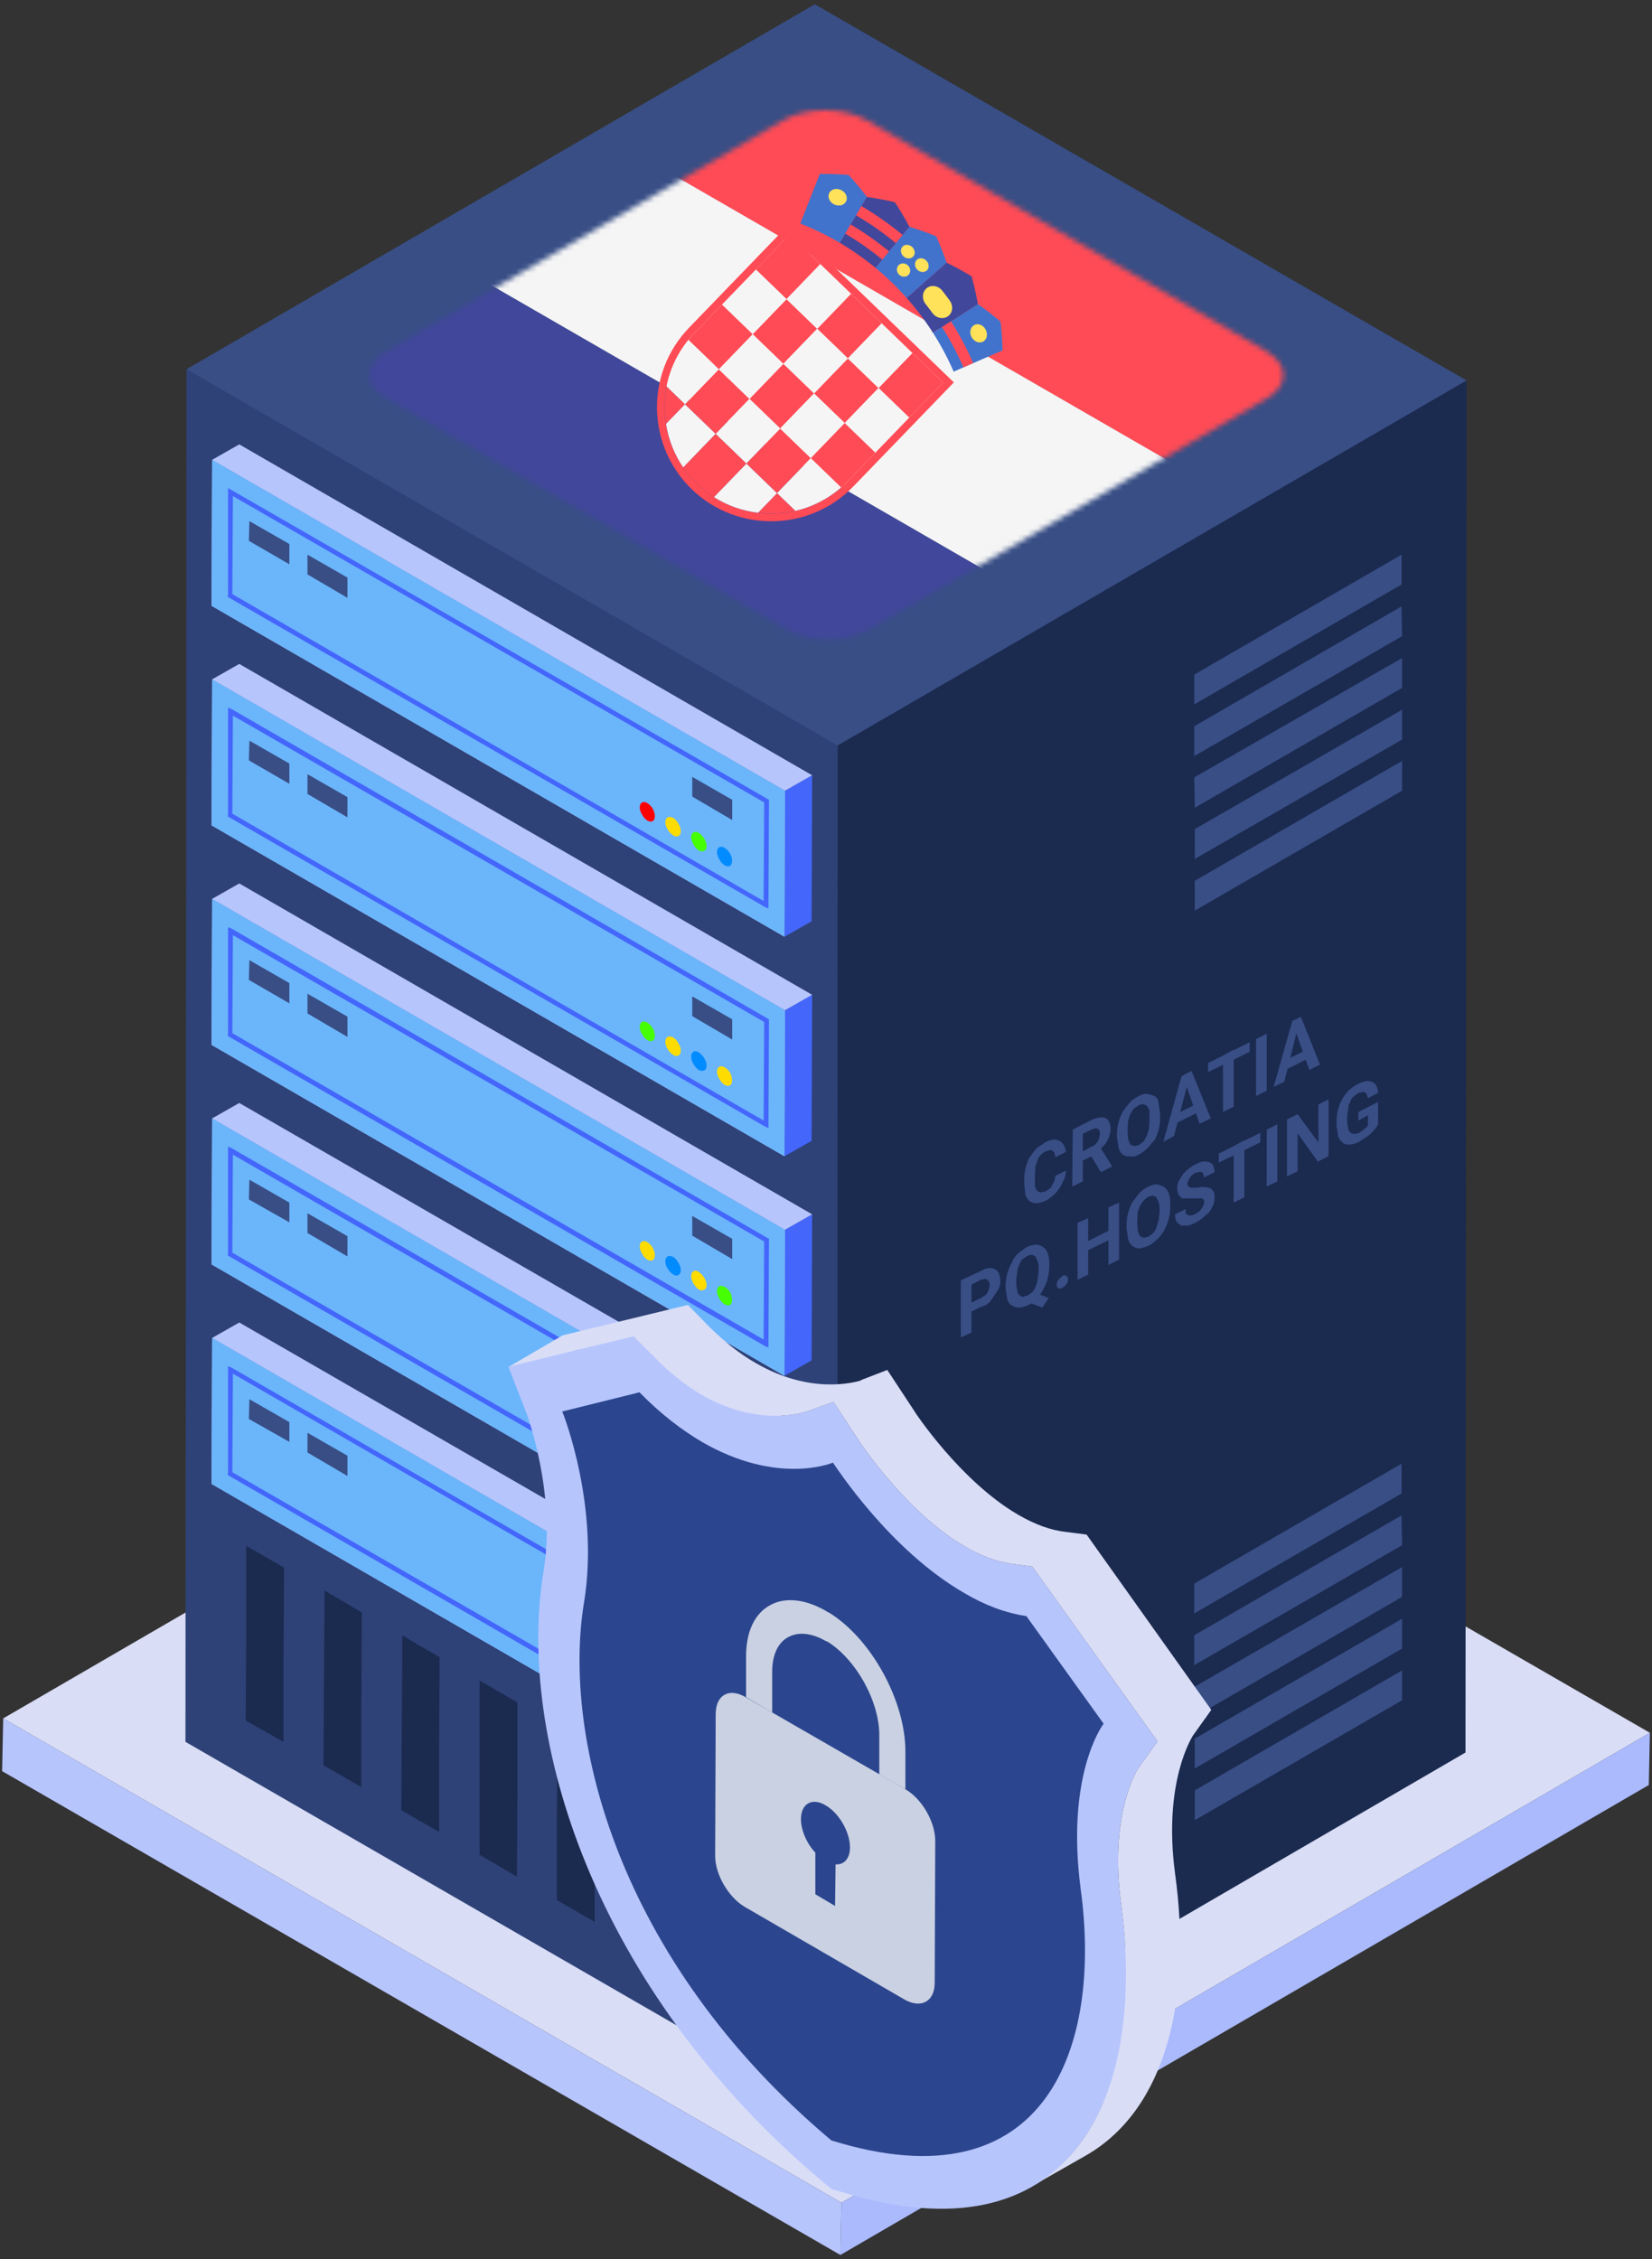
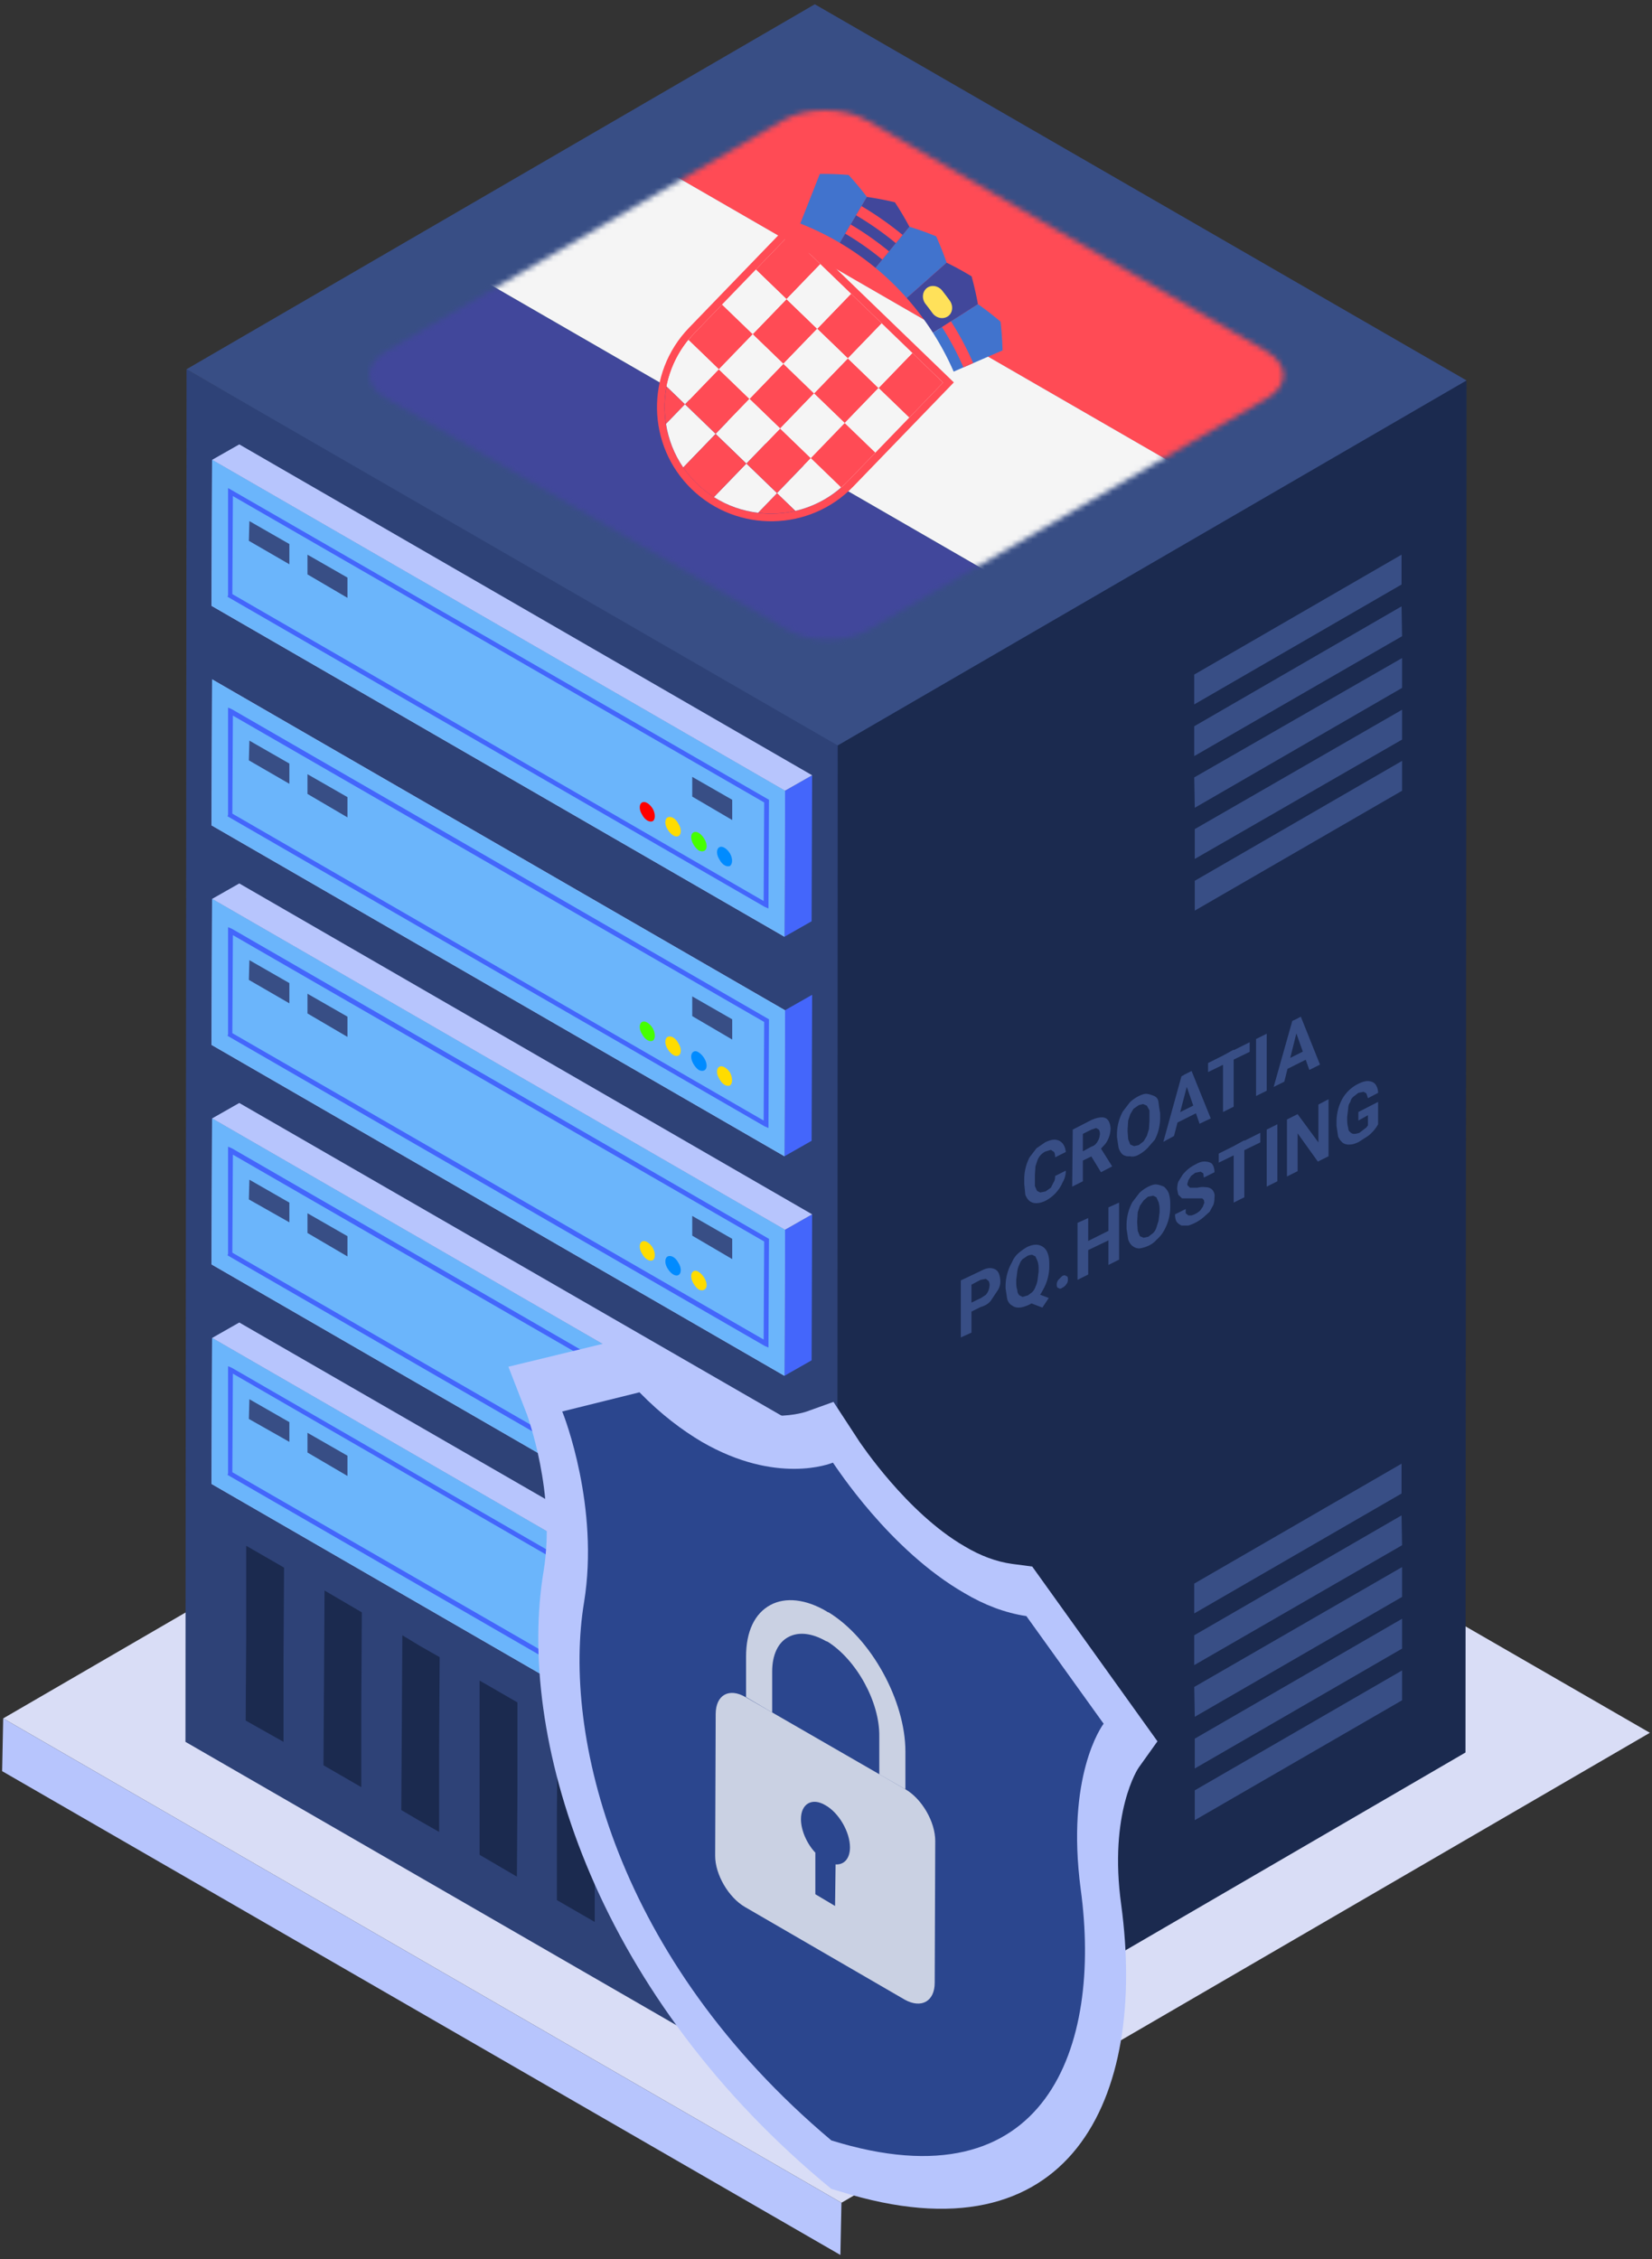
<svg xmlns="http://www.w3.org/2000/svg" viewBox="0 0 310 424">
  <rect x="0" y="0" width="310" height="424" fill="#333333" stroke="none" />
  <defs>
    <mask id="Mask-1" fill="#fff">
      <g>
        <path d="M168.3 45.2c4.3 2.5 4.3 6.5 .1 8.9l-74.7 43.4c-4.2 2.5-11.1 2.5-15.3 0l-75.2-43.4c-4.2-2.4-4.3-6.4 0-8.9l74.6-43.4c4.3-2.4 11.1-2.4 15.4 0l75.1 43.4Z" />
      </g>
    </mask>
  </defs>
  <style>
    @keyframes a0_f { 0% { fill: #008bff; animation-timing-function: steps(1); } 8.885% { fill: #008bff;
    animation-timing-function: steps(1); } 22.231% { fill: red; animation-timing-function: steps(1); } 35.615% {
    fill: #ffdc00; animation-timing-function: steps(1); } 44.5% { fill: #46ff00; animation-timing-function:
    steps(1); } 71.231% { fill: red; animation-timing-function: steps(1); } 84.615% { fill: #ffdc00;
    animation-timing-function: steps(1); } 100% { fill: #46ff00; } }
    @keyframes a1_f { 0% { fill: #46ff00; animation-timing-function: steps(1); } 6.897% { fill: #46ff00;
    animation-timing-function: steps(1); } 25.517% { fill: #ffdc00; animation-timing-function: steps(1); } 36.69% {
    fill: #46ff00; animation-timing-function: steps(1); } 55.31% { fill: red; animation-timing-function: steps(1); }
    70.207% { fill: #ffdc00; animation-timing-function: steps(1); } 85.103% { fill: #008bff;
    animation-timing-function: steps(1); } 100% { fill: #ffdc00; } }
    @keyframes a2_f { 0% { fill: #ffdc00; animation-timing-function: steps(1); } 6.25% { fill: #ffdc00;
    animation-timing-function: steps(1); } 18.75% { fill: #008bff; animation-timing-function: steps(1); } 31.25% {
    fill: #46ff00; animation-timing-function: steps(1); } 43.75% { fill: #ffdc00; animation-timing-function:
    steps(1); } 59.375% { fill: red; animation-timing-function: steps(1); } 71.875% { fill: #008bff;
    animation-timing-function: steps(1); } 87.5% { fill: red; animation-timing-function: steps(1); } 100% { fill:
    #ffdc00; } }
    @keyframes a3_f { 0% { fill: red; animation-timing-function: steps(1); } 6.061% { fill: red;
    animation-timing-function: steps(1); } 18.182% { fill: #ffdc00; animation-timing-function: steps(1); } 27.273% {
    fill: #46ff00; animation-timing-function: steps(1); } 45.455% { fill: red; animation-timing-function: steps(1);
    } 57.576% { fill: #46ff00; animation-timing-function: steps(1); } 72.727% { fill: red;
    animation-timing-function: steps(1); } 84.848% { fill: #ffdc00; animation-timing-function: steps(1); } 100% {
    fill: red; } }
    @keyframes a4_f { 0% { fill: #ffdc00; animation-timing-function: steps(1); } 6.25% { fill: #ffdc00;
    animation-timing-function: steps(1); } 18.75% { fill: #008bff; animation-timing-function: steps(1); } 31.25% {
    fill: #46ff00; animation-timing-function: steps(1); } 43.75% { fill: #ffdc00; animation-timing-function:
    steps(1); } 59.375% { fill: red; animation-timing-function: steps(1); } 71.875% { fill: #008bff;
    animation-timing-function: steps(1); } 87.5% { fill: red; animation-timing-function: steps(1); } 100% { fill:
    #ffdc00; } }
    @keyframes a5_f { 0% { fill: #008bff; animation-timing-function: steps(1); } 8.885% { fill: #008bff;
    animation-timing-function: steps(1); } 22.231% { fill: red; animation-timing-function: steps(1); } 35.615% {
    fill: #ffdc00; animation-timing-function: steps(1); } 44.5% { fill: #46ff00; animation-timing-function:
    steps(1); } 71.231% { fill: red; animation-timing-function: steps(1); } 84.615% { fill: #ffdc00;
    animation-timing-function: steps(1); } 100% { fill: #46ff00; } }
    @keyframes a6_f { 0% { fill: #ffdc00; animation-timing-function: steps(1); } 6.25% { fill: #ffdc00;
    animation-timing-function: steps(1); } 18.75% { fill: #008bff; animation-timing-function: steps(1); } 31.25% {
    fill: #46ff00; animation-timing-function: steps(1); } 43.75% { fill: #ffdc00; animation-timing-function:
    steps(1); } 59.375% { fill: red; animation-timing-function: steps(1); } 71.875% { fill: #008bff;
    animation-timing-function: steps(1); } 87.5% { fill: red; animation-timing-function: steps(1); } 100% { fill:
    #ffdc00; } }
    @keyframes a7_f { 0% { fill: #46ff00; animation-timing-function: steps(1); } 6.897% { fill: #46ff00;
    animation-timing-function: steps(1); } 25.517% { fill: #ffdc00; animation-timing-function: steps(1); } 36.69% {
    fill: #46ff00; animation-timing-function: steps(1); } 55.31% { fill: red; animation-timing-function: steps(1); }
    70.207% { fill: #ffdc00; animation-timing-function: steps(1); } 85.103% { fill: #008bff;
    animation-timing-function: steps(1); } 100% { fill: #ffdc00; } }
    @keyframes a8_f { 0% { fill: #46ff00; animation-timing-function: steps(1); } 6.897% { fill: #46ff00;
    animation-timing-function: steps(1); } 25.517% { fill: #ffdc00; animation-timing-function: steps(1); } 36.69% {
    fill: #46ff00; animation-timing-function: steps(1); } 55.31% { fill: red; animation-timing-function: steps(1); }
    70.207% { fill: #ffdc00; animation-timing-function: steps(1); } 85.103% { fill: #008bff;
    animation-timing-function: steps(1); } 100% { fill: #ffdc00; } }
    @keyframes a9_f { 0% { fill: #ffdc00; animation-timing-function: steps(1); } 6.25% { fill: #ffdc00;
    animation-timing-function: steps(1); } 18.75% { fill: #008bff; animation-timing-function: steps(1); } 31.25% {
    fill: #46ff00; animation-timing-function: steps(1); } 43.75% { fill: #ffdc00; animation-timing-function:
    steps(1); } 59.375% { fill: red; animation-timing-function: steps(1); } 71.875% { fill: #008bff;
    animation-timing-function: steps(1); } 87.5% { fill: red; animation-timing-function: steps(1); } 100% { fill:
    #ffdc00; } }
    @keyframes a10_f { 0% { fill: #008bff; animation-timing-function: steps(1); } 8.885% { fill: #008bff;
    animation-timing-function: steps(1); } 22.231% { fill: red; animation-timing-function: steps(1); } 35.615% {
    fill: #ffdc00; animation-timing-function: steps(1); } 44.5% { fill: #46ff00; animation-timing-function:
    steps(1); } 71.231% { fill: red; animation-timing-function: steps(1); } 84.615% { fill: #ffdc00;
    animation-timing-function: steps(1); } 100% { fill: #46ff00; } }
    @keyframes a11_f { 0% { fill: #ffdc00; animation-timing-function: steps(1); } 6.25% { fill: #ffdc00;
    animation-timing-function: steps(1); } 18.75% { fill: #008bff; animation-timing-function: steps(1); } 31.25% {
    fill: #46ff00; animation-timing-function: steps(1); } 43.75% { fill: #ffdc00; animation-timing-function:
    steps(1); } 59.375% { fill: red; animation-timing-function: steps(1); } 71.875% { fill: #008bff;
    animation-timing-function: steps(1); } 87.5% { fill: red; animation-timing-function: steps(1); } 100% { fill:
    #ffdc00; } }
    @keyframes a12_t { 0% { transform: translate(95.4px,244.9px); animation-timing-function: cubic-bezier(0,0,.6,1);
    } 50% { transform: translate(95.4px,211.4px); animation-timing-function: cubic-bezier(.4,0,1,1); } 100% {
    transform: translate(95.4px,244.9px); } }
    @keyframes a13_t { 0% { transform: translate(59.4px,93.3px) scale(1,1) translate(-20.6px,-37.9px);
    animation-timing-function: cubic-bezier(0,0,.6,1); } 50% { transform: translate(59.4px,93.3px) scale(1.2,1.2)
    translate(-20.6px,-37.9px); animation-timing-function: cubic-bezier(.4,0,1,1); } 100% { transform:
    translate(59.4px,93.3px) scale(1,1) translate(-20.6px,-37.9px); } }
    @keyframes a13_o { 0% { opacity: .8; animation-timing-function: cubic-bezier(0,0,.6,1); } 50% { opacity: 1;
    animation-timing-function: cubic-bezier(.4,0,1,1); } 100% { opacity: .8; } }
</style>
  <title>Croatia</title>
  <desc>Created with Sketch.</desc>
  <g fill="none" fill-rule="evenodd">
    <path fill="#d9ddf6" fill-rule="nonzero" d="M.6 322.5l151.7-88.1l157.3 90.8l-151.7 88.2Z" />
-     <path fill="#aabafd" fill-rule="nonzero" d="M157.9 413.4l151.7-88.2l-0.2 9.8l-151.7 88.2Z" />
    <path fill="#b7c5fd" fill-rule="nonzero" d="M157.9 413.4l-0.2 9.8l-157.3-90.8l.2-9.9Z" />
    <path fill="#1b2a4f" fill-rule="nonzero" d="M152.4 139l122.8-67.6l-0.2 257.5l-117.9 68.6Z" />
    <path fill="#384e85" fill-rule="nonzero" d="M224.2 336v5.6l38.9-22.5v-5.6Zm-0.1-38.8v5.6l38.9-22.5v-5.6Zm0 9.7v5.6l39-22.5l-0.1-5.6Zm0 9.7l.1 5.6l38.9-22.5v-5.6Zm.1 9.7v5.6l38.9-22.5v-5.6Z" />
    <path fill="#384e85" fill-rule="nonzero" d="M224.2 165.3v5.6l38.9-22.5v-5.6Zm-0.1-38.7v5.6l38.9-22.5v-5.6Zm0 9.7v5.6l39-22.5l-0.1-5.6Zm0 9.6l.1 5.7l38.9-22.5v-5.6Zm.1 9.7v5.6l38.9-22.4v-5.6Z" />
    <path fill="#2e4277" fill-rule="nonzero" d="M157.2 139l-0.1 258.5l-122.3-70.6l.2-257.6Z" />
    <path fill="#4466fb" fill-rule="nonzero" d="M147.3 148.4l5.1-2.9l-0.1 27.4l-5.1 2.9Z" />
    <path fill="#b7c5fd" fill-rule="nonzero" d="M39.8 86.3l5.1-2.9l107.5 62.1l-5.1 2.9Z" />
    <path fill="#b7c5fd" fill-rule="nonzero" d="M147.3 148.4l-0.1 27.4l-107.5-62.1l.1-27.4Z" />
    <path fill="#6bb5fb" fill-rule="nonzero" d="M147.3 148.4l-0.1 27.4l-107.5-62.1l.1-27.4Z" />
    <path fill="#384e85" fill-rule="nonzero" d="M54.3 102.1v3.8l-7.6-4.4l.1-3.7Z" />
    <path fill="#384e85" fill-rule="nonzero" d="M65.2 108.4v3.8l-7.5-4.4v-3.7Z" />
    <path fill="#384e85" fill-rule="nonzero" d="M137.4 150.1v3.8l-7.5-4.4v-3.7Z" />
    <g transform="translate(120,150.5)">
      <path d="M137 162.5c.5-0.4 .5-1.4 0-2.3c-0.6-1-1.5-1.5-2-1.2c-0.6 .3-0.6 1.4 0 2.3c.5 1 1.4 1.5 2 1.2Z" fill="#008bff" fill-rule="nonzero" transform="translate(-120,-150.5)" style="animation: 2.6s linear infinite both a0_f;" />
      <path d="M131.1 156.3c.8 .5 1.5 1.6 1.5 2.5c0 .9-0.7 1.2-1.5 .8c-0.7-0.5-1.4-1.6-1.4-2.5c0-0.9 .7-1.2 1.4-0.8Z" fill="#46ff00" fill-rule="nonzero" transform="translate(-120,-150.5)" style="animation: 2.9s linear infinite both a1_f;" />
      <path d="M127.3 156.9c.6-0.3 .6-1.4 0-2.3c-0.5-1-1.4-1.5-2-1.2c-0.6 .3-0.6 1.4 0 2.3c.6 1 1.5 1.5 2 1.2Z" fill="#ffdc00" fill-rule="nonzero" transform="translate(-120,-150.5)" style="animation: 3.2s linear infinite both a2_f;" />
      <path d="M122.5 154.1c.5-0.3 .5-1.4 0-2.3c-0.6-1-1.5-1.5-2-1.2c-0.6 .3-0.6 1.4 0 2.3c.5 1 1.4 1.5 2 1.2Z" fill="red" fill-rule="nonzero" transform="translate(-120,-150.5)" style="animation: 3.3s linear infinite both a3_f;" />
    </g>
    <path d="M43.5 92l-0.7-0.4v20.1l-0.1 .3l100.8 58.2l.7 .3l.1-20.1v-0.3l-100.8-58.1Zm99.8 77.1l-99.7-57.6l.1-18.4l99.7 57.5l-0.1 18.5Z" fill="#4466fb" fill-rule="nonzero" />
    <path fill="#4466fb" fill-rule="nonzero" d="M147.3 189.6l5.1-2.9l-0.1 27.4l-5.1 2.9Z" />
-     <path fill="#b7c5fd" fill-rule="nonzero" d="M39.8 127.5l5.1-2.9l107.5 62.1l-5.1 2.9Z" />
    <path fill="#b7c5fd" fill-rule="nonzero" d="M147.3 189.6l-0.1 27.4l-107.5-62.1l.1-27.4Z" />
    <path fill="#6bb5fb" fill-rule="nonzero" d="M147.3 189.6l-0.1 27.4l-107.5-62.1l.1-27.4Z" />
    <path fill="#384e85" fill-rule="nonzero" d="M54.3 143.3v3.8l-7.6-4.4l.1-3.7Z" />
    <path fill="#384e85" fill-rule="nonzero" d="M65.2 149.6v3.8l-7.5-4.4v-3.7Z" />
    <path fill="#384e85" fill-rule="nonzero" d="M137.4 191.3v3.8l-7.5-4.4v-3.7Z" />
    <g transform="translate(120,191.7)">
      <path d="M137 203.7c.5-0.4 .5-1.4 0-2.4c-0.6-0.9-1.5-1.4-2-1.1c-0.6 .3-0.6 1.4 0 2.3c.5 1 1.4 1.5 2 1.2Z" fill="#ffdc00" fill-rule="nonzero" transform="translate(-120,-191.7)" style="animation: 3.2s linear infinite both a4_f;" />
      <path d="M131.1 197.5c.8 .5 1.5 1.6 1.5 2.5c0 .9-0.7 1.2-1.5 .8c-0.7-0.5-1.4-1.6-1.4-2.5c0-0.9 .7-1.3 1.4-0.8Z" fill="#008bff" fill-rule="nonzero" transform="translate(-120,-191.7)" style="animation: 2.6s linear infinite both a5_f;" />
      <path d="M127.3 198.1c.6-0.3 .6-1.4 0-2.3c-0.5-1-1.4-1.5-2-1.2c-0.6 .3-0.6 1.4 0 2.3c.6 1 1.5 1.5 2 1.2Z" fill="#ffdc00" fill-rule="nonzero" transform="translate(-120,-191.7)" style="animation: 3.2s linear infinite both a6_f;" />
      <path d="M122.5 195.3c.5-0.3 .5-1.4 0-2.3c-0.6-1-1.5-1.5-2-1.2c-0.6 .3-0.6 1.4 0 2.3c.5 1 1.4 1.5 2 1.2Z" fill="#46ff00" fill-rule="nonzero" transform="translate(-120,-191.7)" style="animation: 2.9s linear infinite both a7_f;" />
    </g>
    <path d="M43.5 133.1l-0.7-0.3v20.1l-0.1 .3l100.8 58.2l.7 .3l.1-20.1v-0.3l-100.8-58.2Zm99.8 77.2l-99.7-57.6l.1-18.4l99.7 57.5l-0.1 18.5Z" fill="#4466fb" fill-rule="nonzero" />
    <path fill="#4466fb" fill-rule="nonzero" d="M147.3 230.8l5.1-2.9l-0.1 27.4l-5.1 2.9Z" />
    <path fill="#b7c5fd" fill-rule="nonzero" d="M39.8 168.7l5.1-2.9l107.5 62.1l-5.1 2.9Z" />
    <path fill="#b7c5fd" fill-rule="nonzero" d="M147.3 230.8l-0.1 27.4l-107.5-62.1l.1-27.4Z" />
    <path fill="#6bb5fb" fill-rule="nonzero" d="M147.3 230.8l-0.1 27.4l-107.5-62.1l.1-27.4Z" />
    <path fill="#384e85" fill-rule="nonzero" d="M54.3 184.5v3.8l-7.6-4.4l.1-3.7Z" />
    <path fill="#384e85" fill-rule="nonzero" d="M65.2 190.8v3.8l-7.5-4.4v-3.7Z" />
    <path fill="#384e85" fill-rule="nonzero" d="M137.4 232.5v3.8l-7.5-4.4v-3.7Z" />
    <g transform="translate(120,232.9)">
-       <path d="M137 244.9c.5-0.4 .5-1.4 0-2.4c-0.6-0.9-1.5-1.4-2-1.1c-0.6 .3-0.6 1.3 0 2.3c.5 1 1.4 1.5 2 1.2Z" fill="#46ff00" fill-rule="nonzero" transform="translate(-120,-232.9)" style="animation: 2.9s linear infinite both a8_f;" />
      <path d="M131.1 238.7c.8 .5 1.5 1.6 1.5 2.5c0 .8-0.7 1.2-1.5 .8c-0.7-0.5-1.4-1.6-1.4-2.5c0-0.9 .7-1.3 1.4-0.8Z" fill="#ffdc00" fill-rule="nonzero" transform="translate(-120,-232.9)" style="animation: 3.2s linear infinite both a9_f;" />
      <path d="M127.3 239.3c.6-0.3 .6-1.4 0-2.3c-0.5-1-1.4-1.5-2-1.2c-0.6 .3-0.6 1.4 0 2.3c.6 1 1.5 1.5 2 1.2Z" fill="#008bff" fill-rule="nonzero" transform="translate(-120,-232.9)" style="animation: 2.6s linear infinite both a10_f;" />
      <path d="M122.5 236.5c.5-0.3 .5-1.4 0-2.3c-0.6-1-1.5-1.5-2-1.2c-0.6 .3-0.6 1.4 0 2.3c.5 1 1.4 1.5 2 1.2Z" fill="#ffdc00" fill-rule="nonzero" transform="translate(-120,-232.9)" style="animation: 3.2s linear infinite both a11_f;" />
    </g>
    <path d="M43.5 174.3l-0.7-0.3v20.1l-0.1 .3l100.8 58.2l.7 .3l.1-20.1v-0.3l-100.8-58.2Zm99.8 77.1l-99.7-57.5l.1-18.4l99.7 57.5l-0.1 18.4Z" fill="#4466fb" fill-rule="nonzero" />
    <path fill="#b7c5fd" fill-rule="nonzero" d="M39.8 209.9l5.1-2.9l107.5 62l-5.1 3Z" />
    <path fill="#b7c5fd" fill-rule="nonzero" d="M147.3 272l-0.1 27.4l-107.5-62.1l.1-27.4Z" />
    <path fill="#6bb5fb" fill-rule="nonzero" d="M147.3 272l-0.1 27.4l-107.5-62.1l.1-27.4Z" />
    <path fill="#384e85" fill-rule="nonzero" d="M54.3 225.7v3.7l-7.6-4.3l.1-3.7Z" />
    <path fill="#384e85" fill-rule="nonzero" d="M65.2 232v3.8l-7.5-4.4v-3.7Z" />
    <path d="M43.5 215.5l-0.7-0.3v20.1l-0.1 .3l100.8 58.2l.7 .3l.1-20.1v-0.3l-100.8-58.2Zm99.8 77.1l-99.7-57.5l.1-18.4l99.7 57.5l-0.1 18.4Z" fill="#4466fb" fill-rule="nonzero" />
    <path fill="#b7c5fd" fill-rule="nonzero" d="M39.8 251.1l5.1-2.9l107.5 62l-5.1 3Z" />
    <path fill="#b7c5fd" fill-rule="nonzero" d="M147.3 313.2l-0.1 27.4l-107.5-62.1l.1-27.4Z" />
    <path fill="#6bb5fb" fill-rule="nonzero" d="M147.3 313.2l-0.1 27.4l-107.5-62.1l.1-27.4Z" />
    <path fill="#384e85" fill-rule="nonzero" d="M54.3 266.9v3.7l-7.6-4.3l.1-3.7Z" />
    <path fill="#384e85" fill-rule="nonzero" d="M65.2 273.2v3.8l-7.5-4.4v-3.7Z" />
    <path d="M43.5 256.7l-0.7-0.3v20.1l-0.1 .3l100.8 58.2l.7 .3l.1-20.1v-0.3l-100.8-58.2Zm99.8 77.1l-99.7-57.5l.1-18.5l99.7 57.6l-0.1 18.4Z" fill="#4466fb" fill-rule="nonzero" />
    <path fill="#1b2a4f" fill-rule="nonzero" d="M140.9 344.8v17l-0.1 15.7l-7-4.1v-15.6l.1-17.1Zm-80-46.3l7 4.1l-0.1 17.1v15.7l-7.1-4.1l.1-15.7Zm17.9 10.4l3.7 2.1l-0.1 17v15.8l-3.7-2.1l-3.4-2l.1-15.7l.1-17.1Zm25.8 14.9l7.1 4.1l-0.1 17.1v15.7l-7.1-4.1v-15.7Zm17.9 10.3l3.8 2.2v17l-0.1 15.8l-3.8-2.2l-3.2-1.9v-15.7l.1-17.1Zm-32.5-18.7l7.1 4.1v17l-0.1 15.7l-7-4.1v-15.6Zm-43.8-25.3l7.1 4.1l-0.1 17.1v15.6l-7.1-4l.1-15.7Z" />
    <path fill="#384e85" fill-rule="nonzero" d="M35 69.3l117.9-68.5l122.3 70.6l-118 68.5Z" />
  </g>
  <g transform="translate(69.3,20.7)">
    <g fill-rule="nonzero" mask="url(#Mask-1)">
      <path d="m149.13 105.754-5.547 9.608c-16.543 28.653-49.582 40.547-73.796 26.568l-68.2-39.375c-24.213-13.98-30.431-48.54-13.889-77.193l5.547-9.608 155.885 90Z" fill="#41479B" />
      <path d="M179.368 53.381c13.387-23.22 8.986-50.843-9.838-61.71L81.845-58.956c-18.832-10.873-44.97-.858-58.38 22.37l-12.72 22.029 155.885 90 12.738-22.063Z" fill="#FF4B55" />
      <path fill="#F5F5F5" d="m14.745-12.288 155.884 90-17.5 30.311-155.884-90z" />
      <path d="m78.886 23.305 5.756 5.56-6.353 6.58-5.757-5.56 6.354-6.58ZM90.4 34.425l5.757 5.559-6.354 6.58-5.757-5.56 6.354-6.58Zm-12.11 1.018 5.757 5.56-6.354 6.579-5.756-5.56 6.354-6.579Zm23.623 10.1 5.757 5.559-6.354 6.58-5.757-5.56 6.354-6.58Z" fill="#FF4B55" />
      <path fill="#FF4B55" d="m89.803 46.561 5.757 5.56-6.353 6.578-5.757-5.559z" />
      <path d="m84.643 28.865 5.757 5.56-6.354 6.579-5.757-5.56 6.354-6.579Zm11.513 11.118 5.756 5.559-6.353 6.58-5.757-5.56 6.354-6.58Zm-23.623-10.1 5.757 5.56-6.354 6.58-5.756-5.56 6.353-6.58Z" fill="#F5F5F5" />
      <path d="m84.048 41.003 5.756 5.559-6.354 6.58-5.756-5.56 6.354-6.58ZM95.56 52.12l5.756 5.559-6.354 6.58-5.756-5.56 6.354-6.58Z" fill="#F5F5F5" />
      <path d="m77.694 47.582 5.756 5.56-6.353 6.58-5.757-5.56 6.354-6.58Zm-12.111 1.02 5.756 5.56-6.353 6.58-5.757-5.56 6.354-6.58ZM77.096 59.72l5.756 5.56-6.354 6.579-5.756-5.56 6.354-6.579Z" fill="#FF4B55" />
      <path d="m71.937 42.023 5.756 5.559-6.354 6.58-5.756-5.56 6.354-6.58ZM83.45 53.14l5.756 5.559-6.354 6.58-5.756-5.56 6.354-6.58Zm-12.11 1.021 5.757 5.56-6.354 6.579-5.757-5.56 6.354-6.579Z" fill="#F5F5F5" />
      <path d="M107.67 51.101 89.802 69.604c-7.676 7.949-20.342 8.17-28.29.494-7.948-7.675-8.17-20.34-.494-28.29l17.869-18.502L107.67 51.1m2.02-.035L78.852 21.285l-18.86 19.531c-8.211 8.503-7.974 22.1.528 30.31 8.503 8.211 22.1 7.974 30.31-.529l18.862-19.531Z" fill="#FF4B55" />
      <path d="m65.584 48.602 6.353-6.58-5.757-5.558-5.162 5.345c-.402.416-.77.853-1.129 1.294l5.695 5.499Z" fill="#FF4B55" />
      <path d="m88.548 70.778-5.694-5.499-6.354 6.58 3.441 3.322a19.869 19.869 0 0 0 8.607-4.403ZM55.79 51.858l3.44 3.323 6.354-6.58-5.695-5.498a19.87 19.87 0 0 0-4.1 8.755Z" fill="#F5F5F5" />
      <path d="m82.854 65.28 5.694 5.498c.428-.374.851-.757 1.253-1.173l5.162-5.346-5.756-5.559-6.353 6.58Zm-27.178-6.418 3.554-3.681-3.44-3.323a20.087 20.087 0 0 0-.114 7.004ZM79.94 75.18l-3.44-3.323-3.555 3.681c2.332.288 4.7.173 6.995-.358Z" fill="#FF4B55" />
      <path d="M55.676 58.862c.457 2.879 1.524 5.677 3.237 8.168l6.074-6.29-5.757-5.56-3.554 3.682Zm8.994 13.727c2.548 1.625 5.382 2.593 8.276 2.95l3.554-3.68-5.756-5.56-6.074 6.29Z" fill="#F5F5F5" />
      <path d="m70.744 66.299-5.757-5.56-6.074 6.29a20.086 20.086 0 0 0 5.757 5.56l6.074-6.29Z" fill="#FF4B55" />
      <path d="M93.374 16.257a58.517 58.517 0 0 0-3.44-4.123 61.59 61.59 0 0 0-5.395-.192l-3.667 9.308a52.306 52.306 0 0 1 7.417 3.62l5.085-8.613ZM108.339 28.6a59.853 59.853 0 0 0-1.972-4.95 59.967 59.967 0 0 0-5.016-1.799l-6.366 7.716a52.22 52.22 0 0 1 5.865 5.665l7.49-6.632Zm10.49 16.456a61.59 61.59 0 0 0-.38-5.385 58.676 58.676 0 0 0-4.24-3.294l-8.432 5.383a52.282 52.282 0 0 1 3.878 7.285l9.174-3.989Z" fill="#4173CD" />
      <path d="M101.351 21.851a59.347 59.347 0 0 0-2.724-4.587 60.776 60.776 0 0 0-5.253-1.007l-5.085 8.614a52.222 52.222 0 0 1 6.696 4.696l6.366-7.716Zm12.858 14.526a60.797 60.797 0 0 0-1.19-5.215 59.368 59.368 0 0 0-4.68-2.562l-7.489 6.632a52.273 52.273 0 0 1 4.927 6.528l8.432-5.383Z" fill="#41479B" />
      <path d="M98.804 24.938a58.239 58.239 0 0 0-7.464-5.235l1.017-1.723a60.33 60.33 0 0 1 7.72 5.414l-1.273 1.544Zm-2.546 3.086a54.314 54.314 0 0 0-6.952-4.876l1.017-1.723a56.225 56.225 0 0 1 7.208 5.056l-1.273 1.543Z" fill="#FF4B55" />
      <path d="M105.667 38.043a54.183 54.183 0 0 0-1.28-1.695c-.719-.916-.657-2.217.18-2.94.836-.721 2.183-.53 2.966.467.47.598.928 1.204 1.374 1.82.745 1.027.563 2.381-.36 2.986-.925.607-2.194.306-2.88-.638Z" fill="#FFE15A" />
      <path d="M111.49 48.247a54.292 54.292 0 0 0-4.026-7.564l1.686-1.077a56.235 56.235 0 0 1 4.175 7.844l-1.835.797Z" fill="#FF4B55" />
-       <path d="M115.146 43.434c-.745.364-1.688-.031-2.132-.868-.445-.836-.246-1.835.472-2.25.717-.415 1.705-.048 2.176.84.473.886.229 1.914-.516 2.278ZM89.462 17.117c-.39.732-1.382.965-2.232.55-.85-.415-1.278-1.344-.941-2.1.337-.758 1.356-1.037 2.259-.596.902.44 1.304 1.415.914 2.146Zm12.593 10.34c-.459.478-1.262.453-1.809-.044-.547-.495-.65-1.294-.22-1.796.432-.502 1.257-.5 1.832.02.574.52.656 1.341.197 1.82Zm2.567 2.598c-.488.448-1.289.372-1.803-.157-.515-.529-.569-1.331-.107-1.807.462-.474 1.286-.421 1.826.134.541.555.57 1.38.084 1.83Zm-3.448.84c-.474.465-1.254.436-1.756-.05-.502-.485-.558-1.262-.111-1.752.446-.488 1.25-.484 1.777.028.53.51.562 1.312.09 1.774Z" fill="#FFE15A" />
    </g>
  </g>
  <g transform="translate(180,190)">
    <path d="m18 30.7 2-1q0 1.2-.6 2.2a7 7 0 0 1-3.3 3.5q-.9.4-1.6.4a2 2 0 0 1-1.3-.4q-.5-.4-.8-1.2l-.2-2v-.7a9 9 0 0 1 1-4.3l1.3-1.7 1.6-1.1q1.2-.6 2-.5t1.3.7.6 1.6l-2 1q0-.6-.2-1l-.6-.4-1 .3a3 3 0 0 0-1.5 1.6l-.4 1.2-.1 1.6v2.1l.4.9.6.3 1-.2 1-.7.5-1q.3-.4.3-1.2m3.3-8.7 3.5-1.8q1.1-.5 2-.5.7 0 1.1.5t.5 1.5a5 5 0 0 1-1 3l-1.1 1.2-.6.7-3.1 1.5v-1.7l2.2-1.2q.6-.2.9-.6a3 3 0 0 0 .7-1.8q0-.5-.2-.8l-.5-.3-.9.3-1.6.8v8.9l-2 1zm5.3 8-2.2-3.6 2.1-1 2.2 3.5zm11.1-11v.5a9 9 0 0 1-1 4.4l-1.4 1.6q-.7.7-1.6 1.2T32 27a2 2 0 0 1-1.3-.3q-.5-.4-.8-1.3l-.3-2V23a9 9 0 0 1 1.1-4.4l1.3-1.7q.7-.7 1.7-1.2t1.6-.4 1.3.4.8 1.2.3 2m-2 1.4v-1.9l-.5-.9-.7-.3-.8.2-1 .7-.6 1-.4 1.2-.1 1.6v.5l.1 1.4.4 1 .7.3.9-.2.9-.7.6-1 .4-1.3zm7.2-7.1-2.6 10-2 1.1L41.7 12l1.3-.7zm2.2 7.7-2.6-7.5-.3-1.7 1.4-.7 3.6 8.9zm-.2-3.9v1.7l-5 2.5v-1.7zm6.6-10v10.7l-2 1V8.1zm3-1.4v1.8l-7.8 3.8V9.5zM57.7 4v10.7l-2 1V5zm5.8-1L61 13l-2 1 3.5-12.4 1.3-.6zm2.2 7.8L63 3.2l-.2-1.7 1.3-.7 3.6 9zm-.1-4v1.8l-5 2.5V9.3zM4 55.3l-2.4 1.2v-1.7l2.5-1.2.9-.6a3 3 0 0 0 .7-1.8q0-.5-.2-.8L5 50l-1 .2-1.7.9v9l-2 .9V50.3l3.8-1.8q1.1-.6 1.9-.5t1.2.6.5 1.6-.5 2T6 54t-2 1.3m10.2-2.7 2.6 1-1.2 1.8-2.6-1zm2.7-5.3v.5a9 9 0 0 1-1.2 4.3q-.5 1-1.2 1.7-.7.8-1.7 1.2t-1.6.4a2 2 0 0 1-1.3-.4q-.6-.3-.9-1.2l-.3-2v-.5a9 9 0 0 1 1.2-4.4q.4-1 1.2-1.7t1.7-1.2q.9-.4 1.6-.4t1.3.4.9 1.2.3 2m-2 1.4v-.5q0-.8-.2-1.4l-.4-.9-.6-.3q-.5 0-.9.2l-.9.6q-.4.4-.6 1-.3.6-.4 1.3l-.2 1.6v.5q0 .9.2 1.4 0 .6.4 1l.6.3 1-.3.8-.6q.4-.4.6-1 .3-.6.4-1.3zm3.4 2.5q0-.5.3-.9l.7-.7q.5-.3.8 0 .3 0 .3.6t-.3.9q-.2.4-.8.7-.4.3-.7 0-.3 0-.3-.6m10.3-10.4v1.8l-5 2.4v-1.7zm-4.4-2.1v10.6l-2 1V39.5zm5.8-2.9v10.7l-2 1V36.6zm9.6.3v.6a9 9 0 0 1-1.2 4.4q-.5.9-1.3 1.6-.7.8-1.6 1.2t-1.7.5a2 2 0 0 1-1.2-.4q-.6-.4-.9-1.3l-.3-2V40a9 9 0 0 1 1.1-4.4l1.3-1.7q.7-.7 1.7-1.2t1.6-.4 1.3.4q.6.5.9 1.2.3.9.3 2m-2 1.6V37q0-.8-.2-1.4l-.4-.9-.6-.3-1 .2-.8.7-.7 1-.4 1.2-.1 1.6v.5l.1 1.4.4 1 .7.3.9-.2.9-.7q.4-.4.6-1l.4-1.3zm8.4-1.8-.1-.5-.3-.3h-3.8l-.7-.7-.2-1q0-.8.2-1.4l.8-1.3a7 7 0 0 1 2.5-2q1-.6 1.9-.5t1.2.5q.4.6.4 1.5l-2 1-.1-.8-.5-.3-1 .2-.8.6-.5.8-.2.7q0 .3.2.4l.3.3h1.4q.9-.2 1.4-.1.6 0 1 .2t.6.6q.3.5.2 1.1 0 .8-.2 1.4l-.7 1.3-1.1 1A8 8 0 0 1 43 40h-1.3q-.6-.3-.9-.7-.3-.5-.3-1.4l2-1v.8l.5.4h.6a4 4 0 0 0 1.6-.9l.5-.7zM53.5 24v10.7l-2 1V25.1zm3-1.4v1.8l-7.8 3.8v-1.7zm3.2-1.6v10.7l-2 1V22zm9.6-4.7V27l-2 1-3.8-5.3v7.1l-2 1V20.1l2-1 3.9 5.3v-7.1zm9.3.5V21a7 7 0 0 1-1.9 2.2L75 24.3q-1 .5-1.7.5a2 2 0 0 1-1.3-.3q-.6-.5-.9-1.2l-.3-2v-.7a9 9 0 0 1 1.1-4.4 7 7 0 0 1 3-2.8q1.2-.6 2-.5t1.2.6q.5.7.5 1.6l-1.9 1-.3-.9-.5-.3-1 .2-.9.7q-.5.4-.6 1-.4.5-.4 1.2l-.2 1.6v.6q0 .8.2 1.5 0 .5.4.8.3.3.7.3t1-.2l1.3-1 .3-.4v-1.9l-1.8 1v-1.6z" fill="#384E85" />
  </g>
  <g transform="translate(161.4,329.7) translate(-66,-84.8)" style="animation: 3s linear infinite both a12_t;">
    <path d="M118.3 86.8c-0.1 .1-5.7 8.5-3.3 25.8c4.9 36.4-9.5 67.3-52.7 53.8l-1.7-0.5l-1.8-1.5c-43.1-36.4-57.3-83.7-52.2-114.4c2.4-14.6-3.1-29.3-3.1-29.4l-3.5-9l23.5-5.7l3.9 3.9c2.9 3 5.9 5.3 8.9 7.1c11 6.3 19.7 3.1 19.7 3.1l5-1.8l4.9 7.5c.1 .1 8.8 13.3 19.7 19.6c3 1.8 6 2.9 8.9 3.3l3.8 .5l23.5 32.8l-3.5 4.9Z" fill="#b7c5fd" />
-     <path d="M131.9 76l-23.4-32.9l-3.9-0.5c-2.8-0.3-5.8-1.4-8.9-3.2c-10.9-6.3-19.6-19.5-19.6-19.6l-5-7.6l-4.9 1.9l-0.1 .1c-1.1 .3-9.4 2.7-19.7-3.3c-3-1.7-6-4.1-8.9-7l-3.8-3.9l-23.5 5.7l-10.1 5.9l23.4-5.7l3.9 3.9c2.9 3 5.9 5.3 8.9 7.1c11 6.3 19.7 3.1 19.7 3.1l5-1.8l4.9 7.5c.1 .1 8.8 13.3 19.7 19.6c3 1.8 6 2.9 8.9 3.3l3.8 .5l23.5 32.8l-3.5 4.9c-0.1 .1-5.7 8.5-3.3 25.8c3 22.7-1.4 43.3-15.7 52.2l9.3-5.3c15-8.8 19.7-29.6 16.5-52.8c-2.3-17.3 3.3-25.7 3.3-25.8l3.5-4.9Z" fill="#d9ddf6" />
    <path d="M60.9 29.6c.6 .8 10.6 16.4 24.7 24.5c3.7 2.2 7.6 3.7 11.6 4.3l14.5 20.2c-0.4 .5-7.1 9.9-4.3 31.1c4 29.4-6.3 59.7-46.8 47.1c-40.5-34.1-50.5-76.2-46.4-101c2.9-17.8-3.7-34.9-4.1-35.8l14.5-3.6c4.1 4.2 8 7.1 11.7 9.3c14 8.1 24.1 4.1 24.6 3.9Z" fill="#2b468e" />
    <g opacity=".75" transform="translate(59.4,93.3) translate(-20.6,-37.9)" style="animation: 3s linear infinite both a13_t, 3s linear infinite both a13_o;">
      <path d="M35.7 35.5c3.1 1.8 5.6 6.1 5.6 9.7l-0.1 26.6c0 3.5-2.5 4.9-5.6 3.2l-30-17.4c-3.1-1.8-5.6-6.1-5.6-9.6l.1-26.6c0-3.6 2.5-5 5.6-3.2l30 17.3Zm-13.1 14.1c1.6 .1 2.7-1.1 2.7-3.2c0-2.9-2.1-6.5-4.6-7.9c-2.5-1.5-4.6-0.3-4.6 2.6c0 2.1 1.1 4.6 2.7 6.3v7.8l3.7 2.2l.1-7.8Z" fill="#fff" />
      <path d="M20.9 2.1c.1 .1 .3 .2 .4 .2c8 4.9 14.4 16.6 14.4 26.1v7.1l-4.9-2.8v-7.1c.1-6.5-4.3-14.4-9.7-17.8c-0.1 0-0.2-0.1-0.3-0.1c-2.6-1.5-5.1-1.8-7-0.8c-2 1-3.1 3.4-3.1 6.5v7.7l-4.9-2.9v-7.6c0-4.7 1.6-8.1 4.6-9.7c2.8-1.5 6.6-1.1 10.5 1.2Z" fill="#fff" />
    </g>
  </g>
</svg>